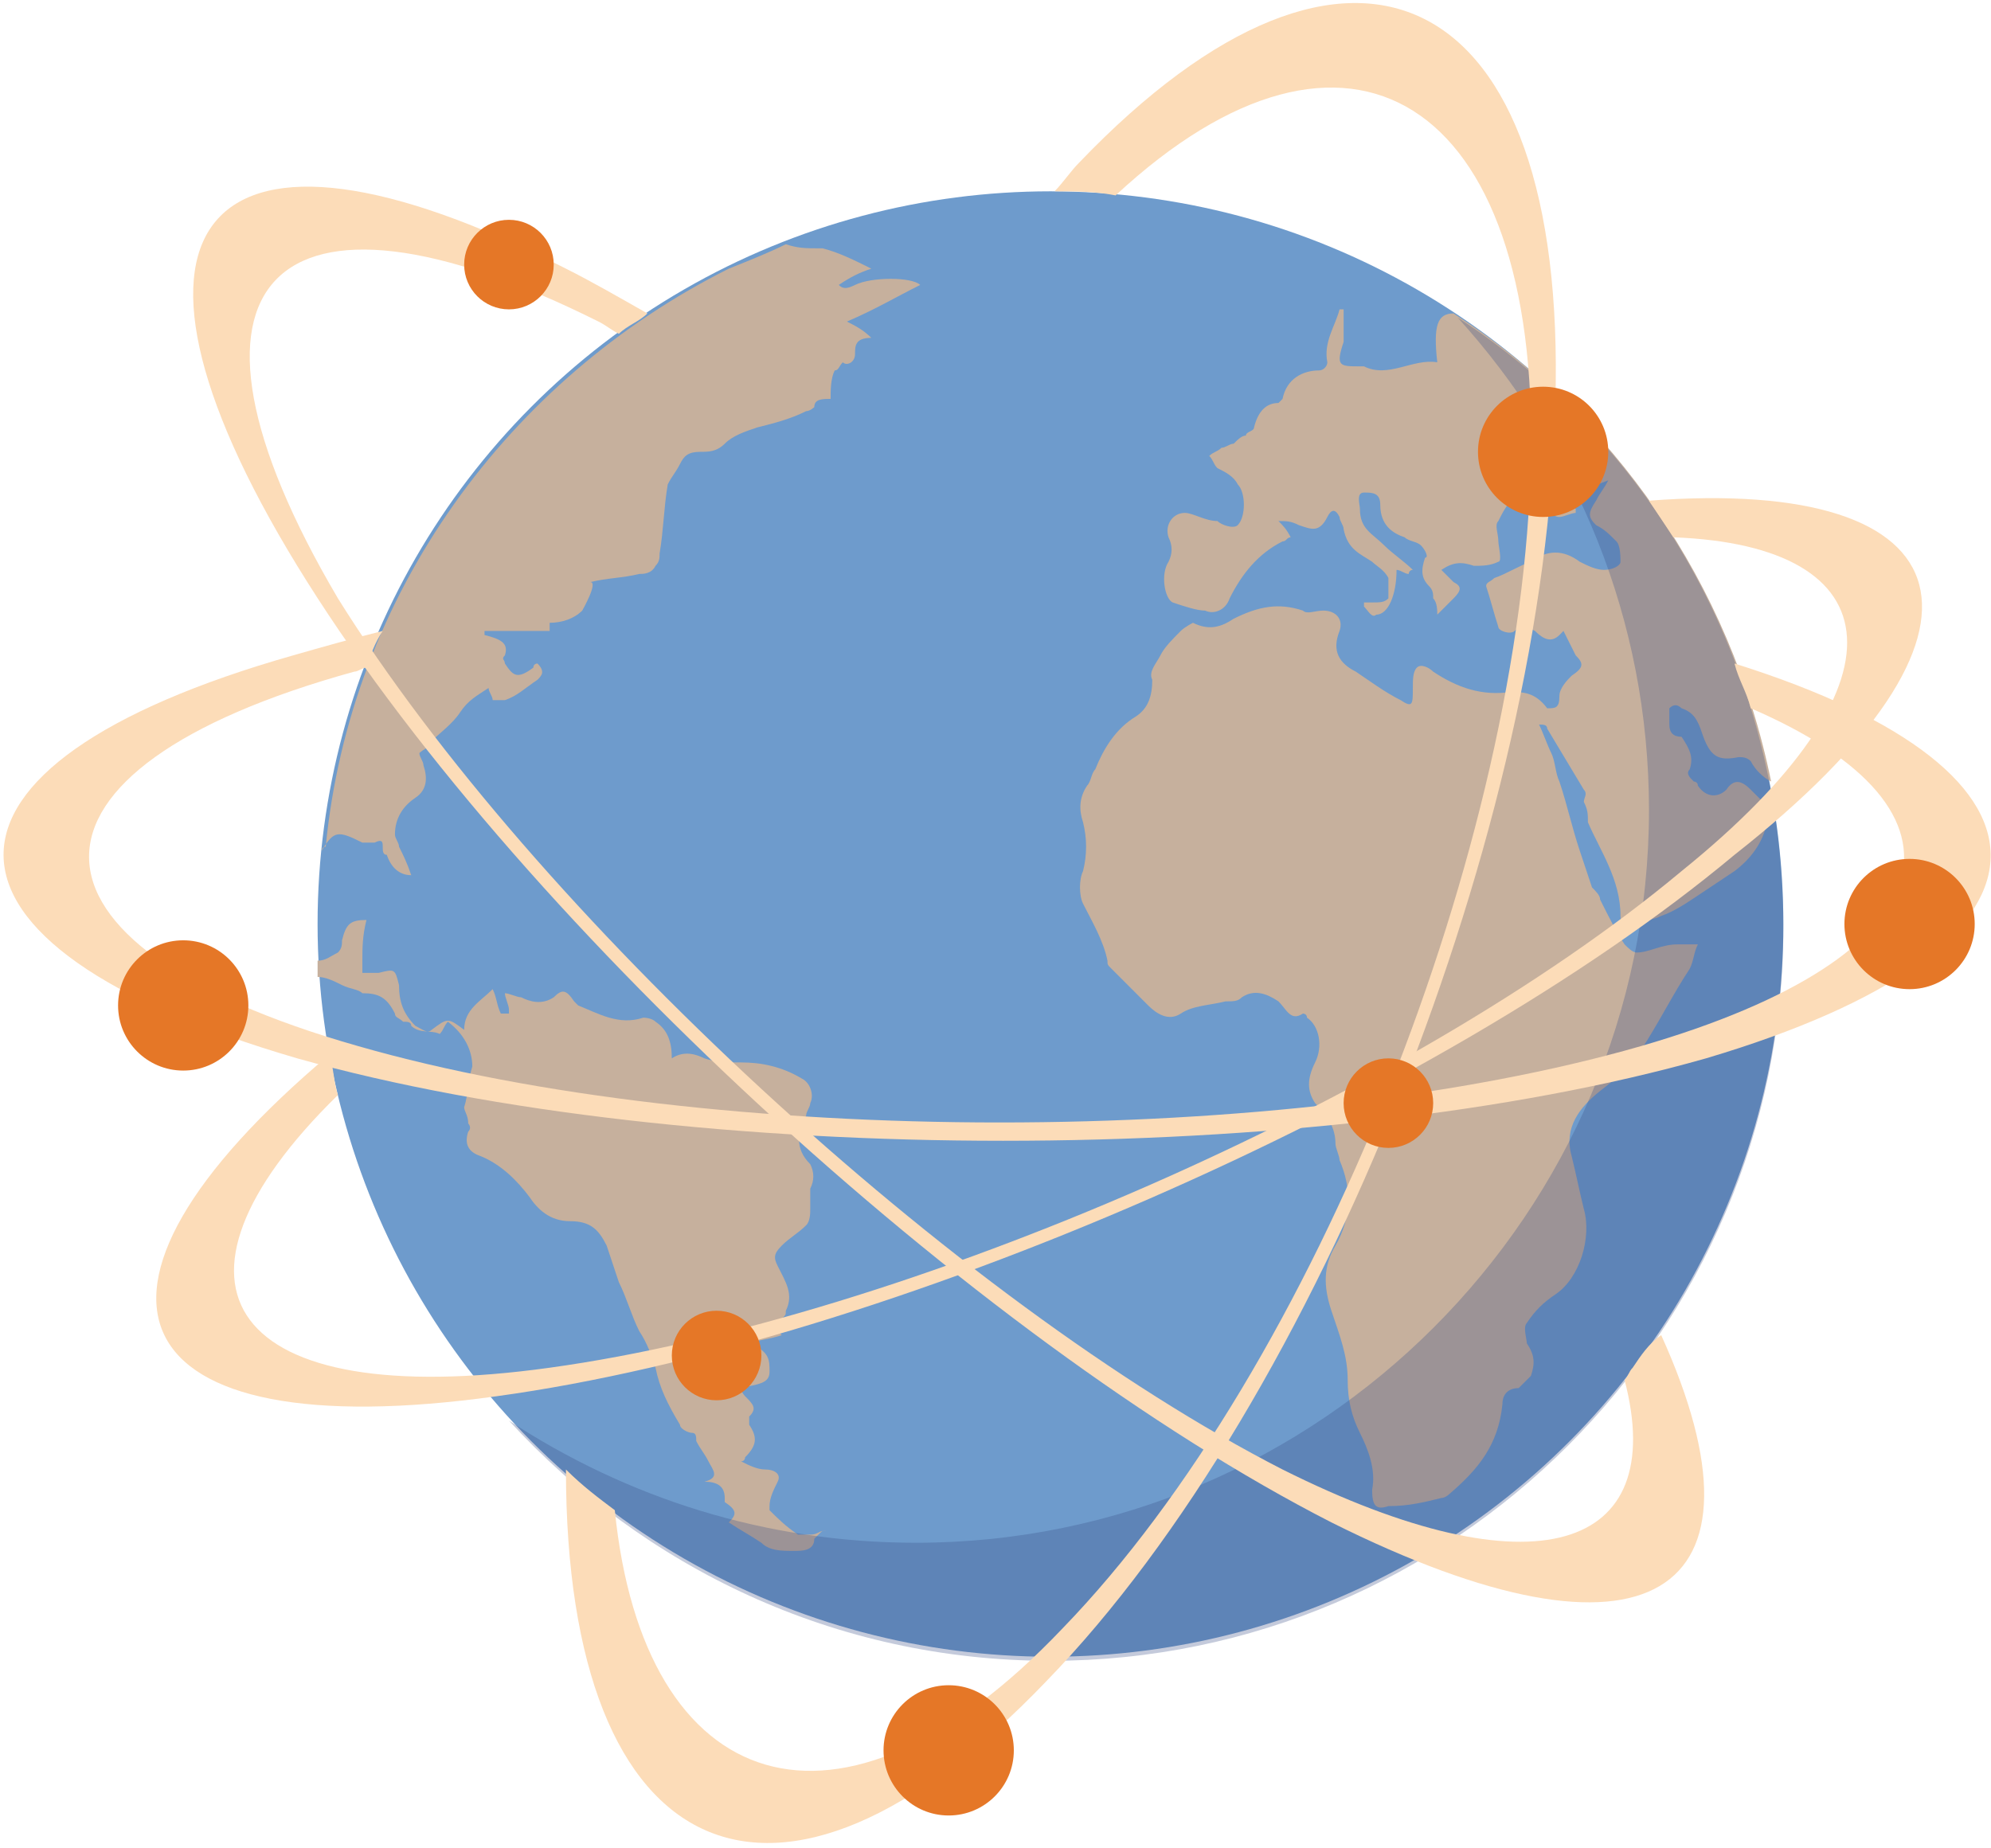
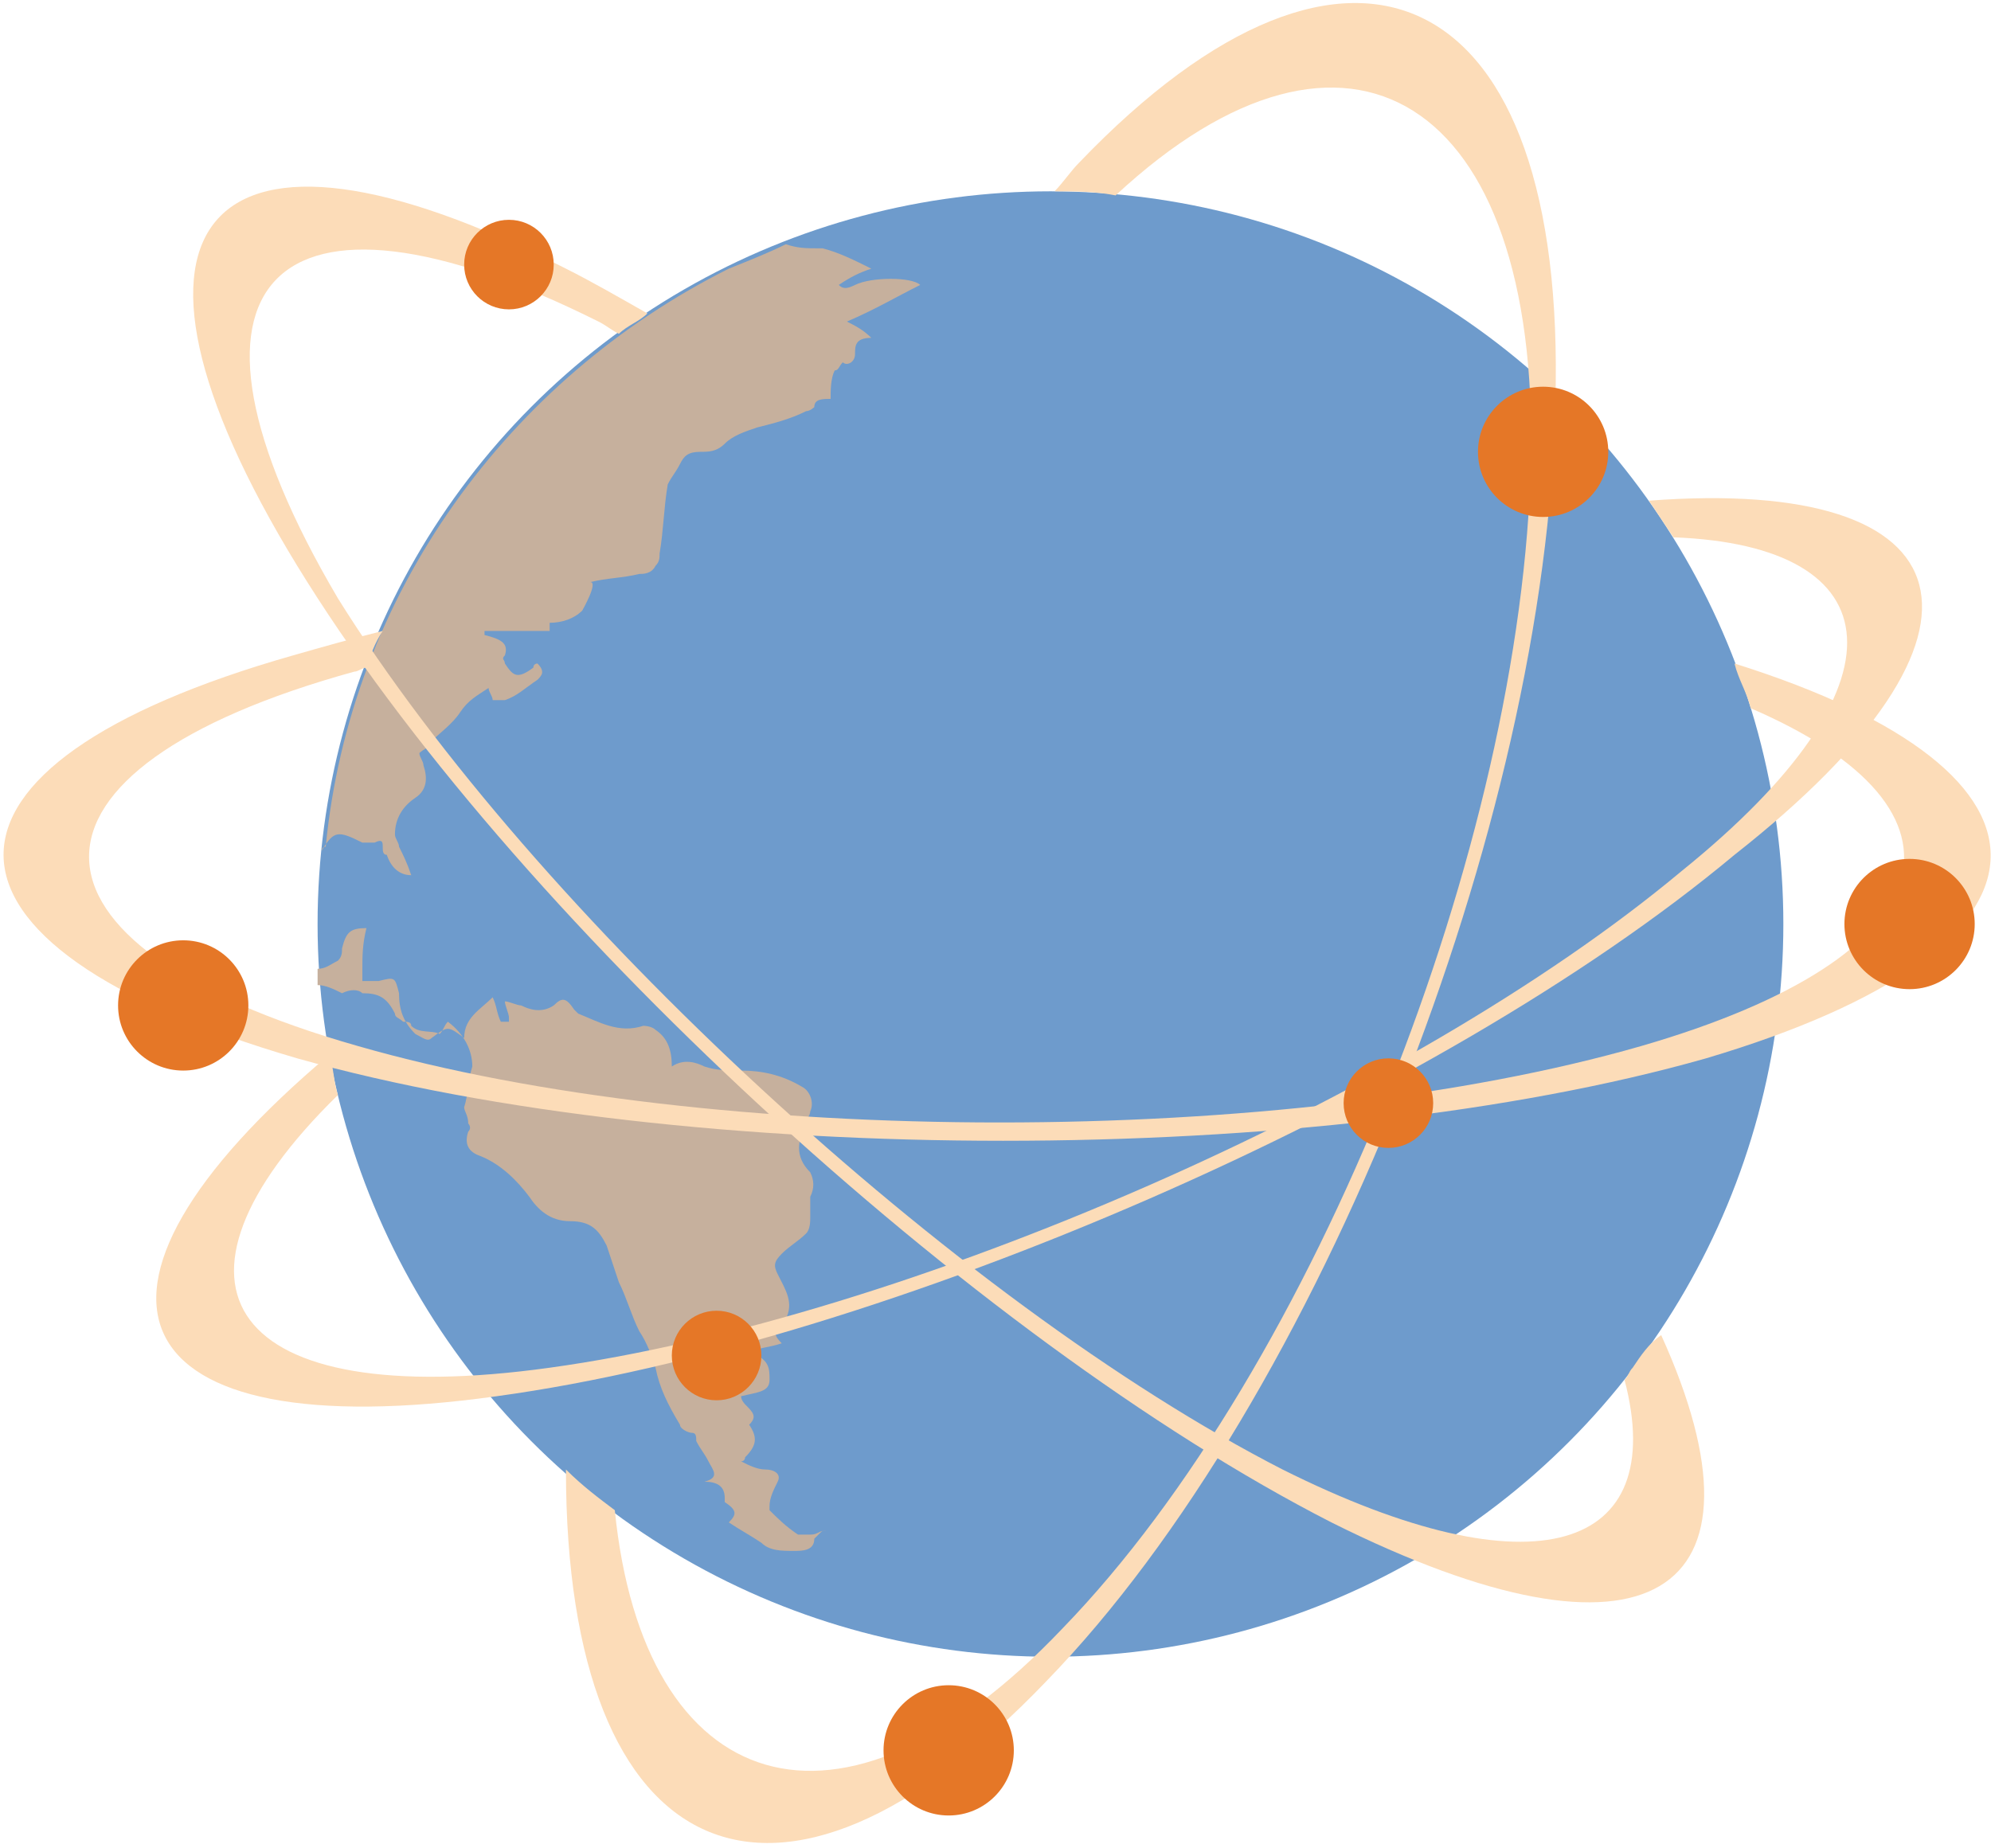
<svg xmlns="http://www.w3.org/2000/svg" version="1.1" id="Layer_1" x="0px" y="0px" viewBox="0 0 48.9 45.4" style="enable-background:new 0 0 48.9 45.4;" xml:space="preserve">
  <style type="text/css">
	.st0{fill:#6E9BCC;}
	.st1{fill:#C6B09D;}
	.st2{opacity:0.3;}
	.st3{fill:#384E85;}
	.st4{fill:#FCDCB8;}
	.st5{fill:#E57727;}
</style>
  <circle class="st0" cx="25.8" cy="22.7" r="18" />
-   <path class="st1" d="M35.7,7.7c-0.4,0-0.5,0.3-0.4,1.2c-0.6-0.1-1.2,0.4-1.8,0.1c0,0-0.1,0-0.1,0C32.9,9,32.8,9,33,8.4  C33,8.2,33,8.1,33,8c0-0.1,0-0.3,0-0.4l-0.1,0c-0.1,0.4-0.4,0.8-0.3,1.3c0,0.1-0.1,0.2-0.2,0.2c-0.4,0-0.8,0.2-0.9,0.7  c0,0-0.1,0.1-0.1,0.1c-0.3,0-0.5,0.2-0.6,0.6c0,0.1-0.2,0.1-0.2,0.2c-0.1,0-0.2,0.1-0.3,0.2c-0.1,0-0.2,0.1-0.3,0.1  c-0.1,0.1-0.2,0.1-0.3,0.2c0.1,0.1,0.1,0.2,0.2,0.3c0.2,0.1,0.4,0.2,0.5,0.4c0.2,0.2,0.2,0.8,0,1c-0.1,0.1-0.4,0-0.5-0.1  c-0.3,0-0.6-0.2-0.8-0.2c-0.3,0-0.5,0.3-0.4,0.6c0.1,0.2,0.1,0.4,0,0.6c-0.2,0.3-0.1,0.9,0.1,1c0.3,0.1,0.6,0.2,0.8,0.2  c0.2,0.1,0.5,0,0.6-0.3c0.3-0.6,0.7-1.1,1.3-1.4c0.1,0,0.1-0.1,0.2-0.1c-0.1-0.2-0.2-0.3-0.3-0.4c0.2,0,0.3,0,0.5,0.1  c0.3,0.1,0.5,0.2,0.7-0.2c0.1-0.2,0.2-0.2,0.3,0c0,0.1,0.1,0.2,0.1,0.3c0.1,0.5,0.4,0.6,0.7,0.8c0.1,0.1,0.3,0.2,0.4,0.4  c0,0.1,0,0.4,0,0.5c-0.1,0.1-0.2,0.1-0.4,0.1l-0.2,0c0,0,0,0.1,0,0.1c0.1,0.1,0.2,0.3,0.3,0.2c0.3,0,0.5-0.5,0.5-1.1  c0.1,0,0.2,0.1,0.3,0.1c0,0,0-0.1,0.1-0.1c-0.2-0.2-0.5-0.4-0.7-0.6c-0.3-0.3-0.6-0.4-0.6-0.9c0-0.1-0.1-0.4,0.1-0.4  c0.2,0,0.4,0,0.4,0.3c0,0.5,0.3,0.7,0.6,0.8c0.1,0.1,0.3,0.1,0.4,0.2c0.1,0.1,0.2,0.3,0.1,0.3c-0.1,0.3-0.1,0.5,0.1,0.7  c0.1,0.1,0.1,0.2,0.1,0.3c0.1,0.1,0.1,0.3,0.1,0.4c0.1-0.1,0.2-0.2,0.3-0.3c0,0,0.1-0.1,0.1-0.1c0.2-0.2,0.2-0.3,0-0.4  c-0.1-0.1-0.2-0.2-0.3-0.3c0.3-0.2,0.5-0.2,0.8-0.1c0.2,0,0.4,0,0.6-0.1c0.1,0,0-0.4,0-0.5c0-0.2-0.1-0.4,0-0.5  c0.1-0.2,0.2-0.4,0.4-0.6c0.1-0.2,0.3-0.3,0.4-0.3c0.2,0.1,0.3,0.3,0.4,0.5c0.1,0.1,0.1,0.3,0.3,0.3c0.1,0,0.3-0.1,0.4-0.1  c0-0.1,0-0.1,0-0.1c-0.2-0.1-0.3-0.1-0.5-0.2l0-0.1c0.4-0.1,0.8-0.2,1.3-0.4c-0.1,0.2-0.2,0.3-0.3,0.5c-0.2,0.3-0.2,0.4,0,0.6  c0.2,0.1,0.3,0.2,0.5,0.4c0.1,0.1,0.1,0.4,0.1,0.5c0,0.1-0.2,0.2-0.4,0.2c-0.2,0-0.4-0.1-0.6-0.2c-0.4-0.3-0.8-0.3-1.2,0  c-0.3,0.1-0.6,0.3-0.9,0.4c-0.1,0.1-0.2,0.1-0.2,0.2c0.1,0.3,0.2,0.7,0.3,1c0,0.1,0.3,0.2,0.4,0.1c0.2-0.2,0.3-0.1,0.5,0  c0.2,0.2,0.4,0.3,0.6,0.1c0.1-0.1,0.1-0.1,0.1-0.1c0.1,0.2,0.2,0.4,0.3,0.6c0.2,0.2,0.2,0.3-0.1,0.5c-0.1,0.1-0.3,0.3-0.3,0.5  c0,0.3-0.1,0.3-0.3,0.3C37.7,17,37.4,17,37.1,17c-0.7,0.1-1.3-0.1-1.9-0.5c-0.1-0.1-0.3-0.2-0.4-0.1c-0.1,0.1-0.1,0.3-0.1,0.5  c0,0.4,0,0.5-0.3,0.3c-0.4-0.2-0.8-0.5-1.1-0.7c-0.4-0.2-0.6-0.5-0.4-1c0.1-0.3-0.1-0.5-0.4-0.5c-0.2,0-0.4,0.1-0.5,0  c-0.6-0.2-1.1-0.1-1.7,0.2c-0.3,0.2-0.6,0.3-1,0.1c0,0-0.2,0.1-0.3,0.2c-0.2,0.2-0.4,0.4-0.5,0.6c-0.1,0.2-0.3,0.4-0.2,0.6  c0,0.4-0.1,0.7-0.4,0.9c-0.5,0.3-0.8,0.8-1,1.3c-0.1,0.1-0.1,0.3-0.2,0.4c-0.2,0.3-0.2,0.6-0.1,0.9c0.1,0.4,0.1,0.8,0,1.2  c-0.1,0.2-0.1,0.6,0,0.8c0.2,0.4,0.5,0.9,0.6,1.4c0,0.1,0,0.1,0.1,0.2c0.3,0.3,0.6,0.6,0.9,0.9c0.2,0.2,0.5,0.4,0.8,0.2  c0.3-0.2,0.7-0.2,1.1-0.3c0.2,0,0.3,0,0.4-0.1c0.3-0.2,0.6-0.1,0.9,0.1c0.2,0.2,0.3,0.5,0.6,0.3c0,0,0.1,0,0.1,0.1  c0.3,0.2,0.4,0.7,0.2,1.1c-0.2,0.4-0.2,0.7,0,1c0.3,0.3,0.5,0.6,0.5,1c0,0.1,0.1,0.3,0.1,0.4c0.3,0.7,0.3,1.4-0.1,2.1  c-0.3,0.5-0.3,1-0.1,1.6c0.2,0.6,0.4,1.1,0.4,1.7c0,0.5,0.1,0.9,0.3,1.3c0.2,0.4,0.4,0.9,0.3,1.4c0,0.4,0.1,0.5,0.4,0.4  c0.5,0,0.9-0.1,1.3-0.2c0.1,0,0.2-0.1,0.2-0.1c0.7-0.6,1.2-1.2,1.3-2.2c0-0.3,0.2-0.4,0.4-0.4c0.1-0.1,0.2-0.2,0.3-0.3  c0.1-0.3,0.1-0.5-0.1-0.8c0-0.1-0.1-0.4,0-0.5c0.2-0.3,0.4-0.5,0.7-0.7c0.6-0.4,0.9-1.4,0.7-2.1c-0.1-0.4-0.2-0.9-0.3-1.3  c-0.2-0.7,0.2-1.2,0.7-1.6c0.4-0.3,0.7-0.6,1-1c0.4-0.6,0.8-1.4,1.2-2c0.1-0.2,0.1-0.4,0.2-0.6c-0.2,0-0.4,0-0.5,0  c-0.4,0-0.7,0.2-1,0.2c-0.1,0-0.2-0.1-0.3-0.2c-0.2-0.3-0.4-0.7-0.6-1.1c0-0.1-0.1-0.2-0.2-0.3c-0.1-0.3-0.2-0.6-0.3-0.9  c-0.2-0.6-0.3-1.1-0.5-1.7c-0.1-0.2-0.1-0.5-0.2-0.7c-0.1-0.2-0.2-0.5-0.3-0.7c0.1,0,0.2,0,0.2,0.1c0.3,0.5,0.6,1,0.9,1.5  c0.1,0.1,0,0.2,0,0.3c0.1,0.2,0.1,0.3,0.1,0.5c0.3,0.7,0.8,1.4,0.8,2.3c0,0.2,0.1,0.3,0.4,0.2c0.2-0.1,0.4-0.1,0.6-0.2  c0.3-0.1,0.6-0.3,0.9-0.5c0.3-0.2,0.6-0.4,0.9-0.6c0.4-0.3,0.7-0.7,0.8-1.2c0-0.1-0.1-0.4-0.1-0.5c-0.1-0.1-0.2-0.2-0.3-0.3  c-0.2-0.2-0.4-0.3-0.6,0c-0.2,0.2-0.5,0.2-0.7-0.1c0-0.1-0.1-0.1-0.1-0.1c-0.1-0.1-0.2-0.2-0.1-0.3c0.1-0.3,0-0.5-0.2-0.8  C41.1,18.1,41,18,41,17.8c0-0.1,0-0.3,0-0.4c0.1-0.1,0.2-0.1,0.3,0c0.3,0.1,0.4,0.3,0.5,0.6c0.2,0.6,0.4,0.7,0.9,0.6  c0.1,0,0.2,0,0.3,0.1c0.1,0.2,0.3,0.4,0.5,0.5C42.5,14.3,39.6,10.2,35.7,7.7z" />
  <g>
-     <path class="st1" d="M8.9,24.4c0.4,0,0.6,0.1,0.8,0.5c0,0.1,0.1,0.1,0.2,0.2c0.1,0,0.2,0,0.2,0.1c0.2,0.2,0.5,0.1,0.7,0.2   c0.1-0.1,0.1-0.2,0.2-0.3c0.4,0.3,0.6,0.7,0.6,1.1c-0.1,0.3-0.1,0.7-0.2,1c0,0.1,0.1,0.2,0.1,0.4c0,0,0.1,0.1,0,0.2   c-0.1,0.3,0,0.5,0.3,0.6c0.5,0.2,0.9,0.6,1.2,1c0.2,0.3,0.5,0.6,1,0.6c0.5,0,0.7,0.2,0.9,0.6c0.1,0.3,0.2,0.6,0.3,0.9   c0.2,0.4,0.3,0.8,0.5,1.2c0.2,0.3,0.3,0.6,0.4,0.9c0.1,0.5,0.3,0.9,0.6,1.4c0,0.1,0.2,0.2,0.3,0.2c0.1,0,0.1,0.1,0.1,0.2   c0.1,0.2,0.2,0.3,0.3,0.5c0.1,0.2,0.3,0.4-0.1,0.5c0.3,0,0.5,0.1,0.5,0.4c0,0,0,0,0,0.1c0.3,0.2,0.3,0.3,0.1,0.5   c0.3,0.2,0.5,0.3,0.8,0.5c0.2,0.2,0.5,0.2,0.8,0.2c0.2,0,0.5,0,0.5-0.3c0,0,0.1-0.1,0.1-0.1c0.1-0.1,0.1-0.1,0.2-0.1   c-0.2,0-0.2,0.1-0.4,0.1c-0.1,0-0.2,0-0.3,0c-0.3-0.2-0.5-0.4-0.7-0.6c0,0,0-0.1,0-0.1c0-0.2,0.1-0.4,0.2-0.6   c0.1-0.2-0.1-0.3-0.3-0.3c-0.2,0-0.4-0.1-0.6-0.2c0.1,0,0.1-0.1,0.1-0.1c0.3-0.3,0.3-0.5,0.1-0.8c0-0.1,0-0.2,0-0.2   c0.2-0.2,0.1-0.3-0.1-0.5c0,0-0.1-0.1-0.1-0.2c0.4-0.1,0.7-0.1,0.7-0.4c0-0.3,0-0.5-0.5-0.7c0.3-0.1,0.5-0.1,0.8-0.2   c-0.2-0.2-0.2-0.3,0-0.4c0.1-0.1,0.1-0.1,0.1-0.2c0.2-0.4,0-0.7-0.2-1.1c-0.1-0.2-0.1-0.3,0.1-0.5c0.2-0.2,0.4-0.3,0.6-0.5   c0.1-0.1,0.1-0.3,0.1-0.4c0-0.2,0-0.4,0-0.5c0.1-0.2,0.1-0.4,0-0.6c-0.4-0.4-0.3-0.8-0.1-1.2c0-0.1,0.1-0.2,0.1-0.3   c0.1-0.2,0-0.5-0.2-0.6c-0.5-0.3-1-0.4-1.5-0.4c-0.3,0-0.6,0-0.9-0.1c-0.2-0.1-0.5-0.2-0.8,0c0-0.4-0.1-0.7-0.4-0.9   c-0.1-0.1-0.3-0.1-0.3-0.1c-0.6,0.2-1.1-0.1-1.6-0.3c0,0-0.1-0.1-0.1-0.1c-0.2-0.3-0.3-0.3-0.5-0.1c-0.3,0.2-0.6,0.1-0.8,0   c-0.1,0-0.3-0.1-0.4-0.1c0,0.1,0.1,0.3,0.1,0.4c0,0,0,0,0,0.1c-0.1,0-0.1,0-0.2,0c-0.1-0.2-0.1-0.4-0.2-0.6c-0.3,0.3-0.7,0.5-0.7,1   c-0.4-0.3-0.4-0.3-0.8,0c-0.1,0.1-0.2,0-0.4-0.1c-0.3-0.3-0.4-0.6-0.4-1c-0.1-0.4-0.1-0.4-0.5-0.3c-0.1,0-0.1,0-0.1,0   c-0.1,0-0.2,0-0.3,0c0-0.1,0-0.2,0-0.3c0-0.3,0-0.6,0.1-1c-0.4,0-0.5,0.1-0.6,0.5c0,0.1,0,0.2-0.1,0.3c-0.2,0.1-0.3,0.2-0.5,0.2   c0,0.1,0,0.3,0,0.4c0.2,0,0.4,0.1,0.6,0.2C8.6,24.3,8.8,24.3,8.9,24.4z" />
+     <path class="st1" d="M8.9,24.4c0.4,0,0.6,0.1,0.8,0.5c0,0.1,0.1,0.1,0.2,0.2c0.1,0,0.2,0,0.2,0.1c0.2,0.2,0.5,0.1,0.7,0.2   c0.1-0.1,0.1-0.2,0.2-0.3c0.4,0.3,0.6,0.7,0.6,1.1c-0.1,0.3-0.1,0.7-0.2,1c0,0.1,0.1,0.2,0.1,0.4c0,0,0.1,0.1,0,0.2   c-0.1,0.3,0,0.5,0.3,0.6c0.5,0.2,0.9,0.6,1.2,1c0.2,0.3,0.5,0.6,1,0.6c0.5,0,0.7,0.2,0.9,0.6c0.1,0.3,0.2,0.6,0.3,0.9   c0.2,0.4,0.3,0.8,0.5,1.2c0.2,0.3,0.3,0.6,0.4,0.9c0.1,0.5,0.3,0.9,0.6,1.4c0,0.1,0.2,0.2,0.3,0.2c0.1,0,0.1,0.1,0.1,0.2   c0.1,0.2,0.2,0.3,0.3,0.5c0.1,0.2,0.3,0.4-0.1,0.5c0.3,0,0.5,0.1,0.5,0.4c0,0,0,0,0,0.1c0.3,0.2,0.3,0.3,0.1,0.5   c0.3,0.2,0.5,0.3,0.8,0.5c0.2,0.2,0.5,0.2,0.8,0.2c0.2,0,0.5,0,0.5-0.3c0,0,0.1-0.1,0.1-0.1c0.1-0.1,0.1-0.1,0.2-0.1   c-0.2,0-0.2,0.1-0.4,0.1c-0.1,0-0.2,0-0.3,0c-0.3-0.2-0.5-0.4-0.7-0.6c0,0,0-0.1,0-0.1c0-0.2,0.1-0.4,0.2-0.6   c0.1-0.2-0.1-0.3-0.3-0.3c-0.2,0-0.4-0.1-0.6-0.2c0.1,0,0.1-0.1,0.1-0.1c0.3-0.3,0.3-0.5,0.1-0.8c0.2-0.2,0.1-0.3-0.1-0.5c0,0-0.1-0.1-0.1-0.2c0.4-0.1,0.7-0.1,0.7-0.4c0-0.3,0-0.5-0.5-0.7c0.3-0.1,0.5-0.1,0.8-0.2   c-0.2-0.2-0.2-0.3,0-0.4c0.1-0.1,0.1-0.1,0.1-0.2c0.2-0.4,0-0.7-0.2-1.1c-0.1-0.2-0.1-0.3,0.1-0.5c0.2-0.2,0.4-0.3,0.6-0.5   c0.1-0.1,0.1-0.3,0.1-0.4c0-0.2,0-0.4,0-0.5c0.1-0.2,0.1-0.4,0-0.6c-0.4-0.4-0.3-0.8-0.1-1.2c0-0.1,0.1-0.2,0.1-0.3   c0.1-0.2,0-0.5-0.2-0.6c-0.5-0.3-1-0.4-1.5-0.4c-0.3,0-0.6,0-0.9-0.1c-0.2-0.1-0.5-0.2-0.8,0c0-0.4-0.1-0.7-0.4-0.9   c-0.1-0.1-0.3-0.1-0.3-0.1c-0.6,0.2-1.1-0.1-1.6-0.3c0,0-0.1-0.1-0.1-0.1c-0.2-0.3-0.3-0.3-0.5-0.1c-0.3,0.2-0.6,0.1-0.8,0   c-0.1,0-0.3-0.1-0.4-0.1c0,0.1,0.1,0.3,0.1,0.4c0,0,0,0,0,0.1c-0.1,0-0.1,0-0.2,0c-0.1-0.2-0.1-0.4-0.2-0.6c-0.3,0.3-0.7,0.5-0.7,1   c-0.4-0.3-0.4-0.3-0.8,0c-0.1,0.1-0.2,0-0.4-0.1c-0.3-0.3-0.4-0.6-0.4-1c-0.1-0.4-0.1-0.4-0.5-0.3c-0.1,0-0.1,0-0.1,0   c-0.1,0-0.2,0-0.3,0c0-0.1,0-0.2,0-0.3c0-0.3,0-0.6,0.1-1c-0.4,0-0.5,0.1-0.6,0.5c0,0.1,0,0.2-0.1,0.3c-0.2,0.1-0.3,0.2-0.5,0.2   c0,0.1,0,0.3,0,0.4c0.2,0,0.4,0.1,0.6,0.2C8.6,24.3,8.8,24.3,8.9,24.4z" />
  </g>
  <g class="st2">
-     <path class="st3" d="M35.8,7.8c2.9,3.2,4.7,7.4,4.7,12.1c0,9.9-8.1,18-18,18c-3.7,0-7.1-1.1-10-3c3.3,3.6,8,5.9,13.3,5.9   c9.9,0,18-8.1,18-18C43.8,16.5,40.7,11,35.8,7.8z" />
-   </g>
+     </g>
  <g>
    <path class="st1" d="M7.9,20.9c0.3-0.5,0.4-0.5,1-0.2c0.1,0,0.2,0,0.3,0c0.2-0.1,0.2,0,0.2,0.1c0,0.1,0,0.2,0.1,0.2   c0.1,0.3,0.3,0.5,0.6,0.5c-0.1-0.3-0.2-0.5-0.3-0.7c0-0.1-0.1-0.2-0.1-0.3c0-0.4,0.2-0.7,0.5-0.9c0.3-0.2,0.3-0.5,0.2-0.8   c0-0.1-0.1-0.2-0.1-0.3c0.1-0.1,0.2-0.1,0.2-0.2c0.3-0.3,0.6-0.5,0.8-0.8c0.2-0.3,0.4-0.4,0.7-0.6c0,0.1,0.1,0.2,0.1,0.3   c0.1,0,0.2,0,0.3,0c0.3-0.1,0.5-0.3,0.8-0.5c0.1-0.1,0.2-0.2,0-0.4c0,0-0.1,0-0.1,0.1c-0.4,0.3-0.5,0.2-0.7-0.1   c0-0.1-0.1-0.1,0-0.2c0.1-0.3-0.1-0.4-0.5-0.5c0,0,0,0,0-0.1c0.3,0,0.5,0,0.8,0c0.2,0,0.5,0,0.8,0c0-0.1,0-0.2,0-0.2   c0.3,0,0.6-0.1,0.8-0.3c0,0,0.4-0.7,0.2-0.7c0.4-0.1,0.8-0.1,1.2-0.2c0.1,0,0.3,0,0.4-0.2c0.1-0.1,0.1-0.2,0.1-0.3   c0.1-0.6,0.1-1.1,0.2-1.7c0.1-0.2,0.2-0.3,0.3-0.5c0.1-0.2,0.2-0.3,0.5-0.3c0.2,0,0.4,0,0.6-0.2c0.2-0.2,0.5-0.3,0.8-0.4   c0.4-0.1,0.8-0.2,1.2-0.4c0.1,0,0.2-0.1,0.2-0.1c0-0.2,0.2-0.2,0.4-0.2c0-0.2,0-0.5,0.1-0.7c0.1,0,0.1-0.1,0.2-0.2   C20.8,9,21,8.9,21,8.7c0-0.2,0-0.4,0.4-0.4C21.2,8.1,21,8,20.8,7.9C21.5,7.6,22,7.3,22.6,7c-0.2-0.2-1.2-0.2-1.6,0   c-0.2,0.1-0.3,0.1-0.4,0c0.3-0.2,0.5-0.3,0.8-0.4c-0.4-0.2-0.8-0.4-1.2-0.5c0,0,0,0-0.1,0c-0.3,0-0.5,0-0.8-0.1   c-0.4,0.2-0.9,0.4-1.4,0.6c-5.4,2.7-9.3,8-9.9,14.2C7.9,20.8,7.9,20.9,7.9,20.9L7.9,20.9L7.9,20.9z" />
  </g>
  <g>
    <path class="st4" d="M42.6,16.3c0.1,0.4,0.3,0.7,0.4,1.1c5.8,2.5,4.9,6.1-2.7,8.3c-8.7,2.5-22.8,2.5-31.5,0C0,23.2,0,18.9,8.7,16.5   c0.1,0,0.2-0.1,0.3-0.1c0.1-0.3,0.2-0.6,0.4-0.9c-0.8,0.2-1.5,0.4-2.2,0.6c-9.5,2.7-9.5,7.1,0.1,9.9c9.6,2.7,25.1,2.7,34.6,0   C51,23.3,51.2,19,42.6,16.3z" />
  </g>
  <g>
    <path class="st4" d="M40.1,33.6c-0.1,0.1-0.1,0.2-0.2,0.3c1.1,4.2-2.2,5.3-8.4,2.2c-8-4.1-18.4-13.7-23.2-21.4   C3.7,6.9,6.7,3.9,14.7,7.9C14.9,8,15,8.1,15.2,8.2c0.2-0.2,0.5-0.3,0.7-0.5c-0.7-0.4-1.4-0.8-2-1.1C5.1,2.1,2.1,5.4,7.3,13.9   c5.2,8.5,16.6,19,25.4,23.5c7.8,3.9,11,1.8,8.1-4.6C40.5,33,40.3,33.3,40.1,33.6z" />
  </g>
  <g>
    <path class="st4" d="M26.5,4c-0.2,0.2-0.4,0.5-0.6,0.7c0.5,0,1,0,1.5,0.1c5.7-5.3,10.4-2.4,10.2,6.5c-0.2,9.4-5.3,22.3-11.5,28.7   c-5.5,5.8-10.3,4.1-11-2.9c-0.4-0.3-0.8-0.6-1.2-1c0,9.8,5.2,12.1,11.8,5.2C32.4,34.4,38,20.2,38.2,9.9C38.5-0.4,33.2-3,26.5,4z" />
  </g>
  <g>
    <path class="st4" d="M40.5,12.3c0.2,0.3,0.4,0.6,0.6,0.9c5.4,0.2,5.9,3.6,0.2,8.2C34.6,27,22.2,32.4,13.5,33.6   c-7.9,1.1-10-2-5.2-6.7c-0.1-0.3-0.1-0.6-0.2-1c-7,5.9-5.2,9.7,4.1,8.4c9.5-1.3,23.1-7.2,30.4-13.3C49.6,15.5,48.4,11.7,40.5,12.3z   " />
  </g>
  <g>
    <circle class="st5" cx="17.6" cy="33.3" r="1.1" />
  </g>
  <g>
    <circle class="st5" cx="4.5" cy="24.7" r="1.6" />
  </g>
  <g>
    <circle class="st5" cx="12.5" cy="6.5" r="1.1" />
  </g>
  <g>
    <circle class="st5" cx="37.9" cy="11.1" r="1.6" />
  </g>
  <g>
    <circle class="st5" cx="34.1" cy="27.1" r="1.1" />
  </g>
  <g>
    <circle class="st5" cx="46.9" cy="22.7" r="1.6" />
  </g>
  <g>
    <circle class="st5" cx="23.3" cy="43" r="1.6" />
  </g>
</svg>